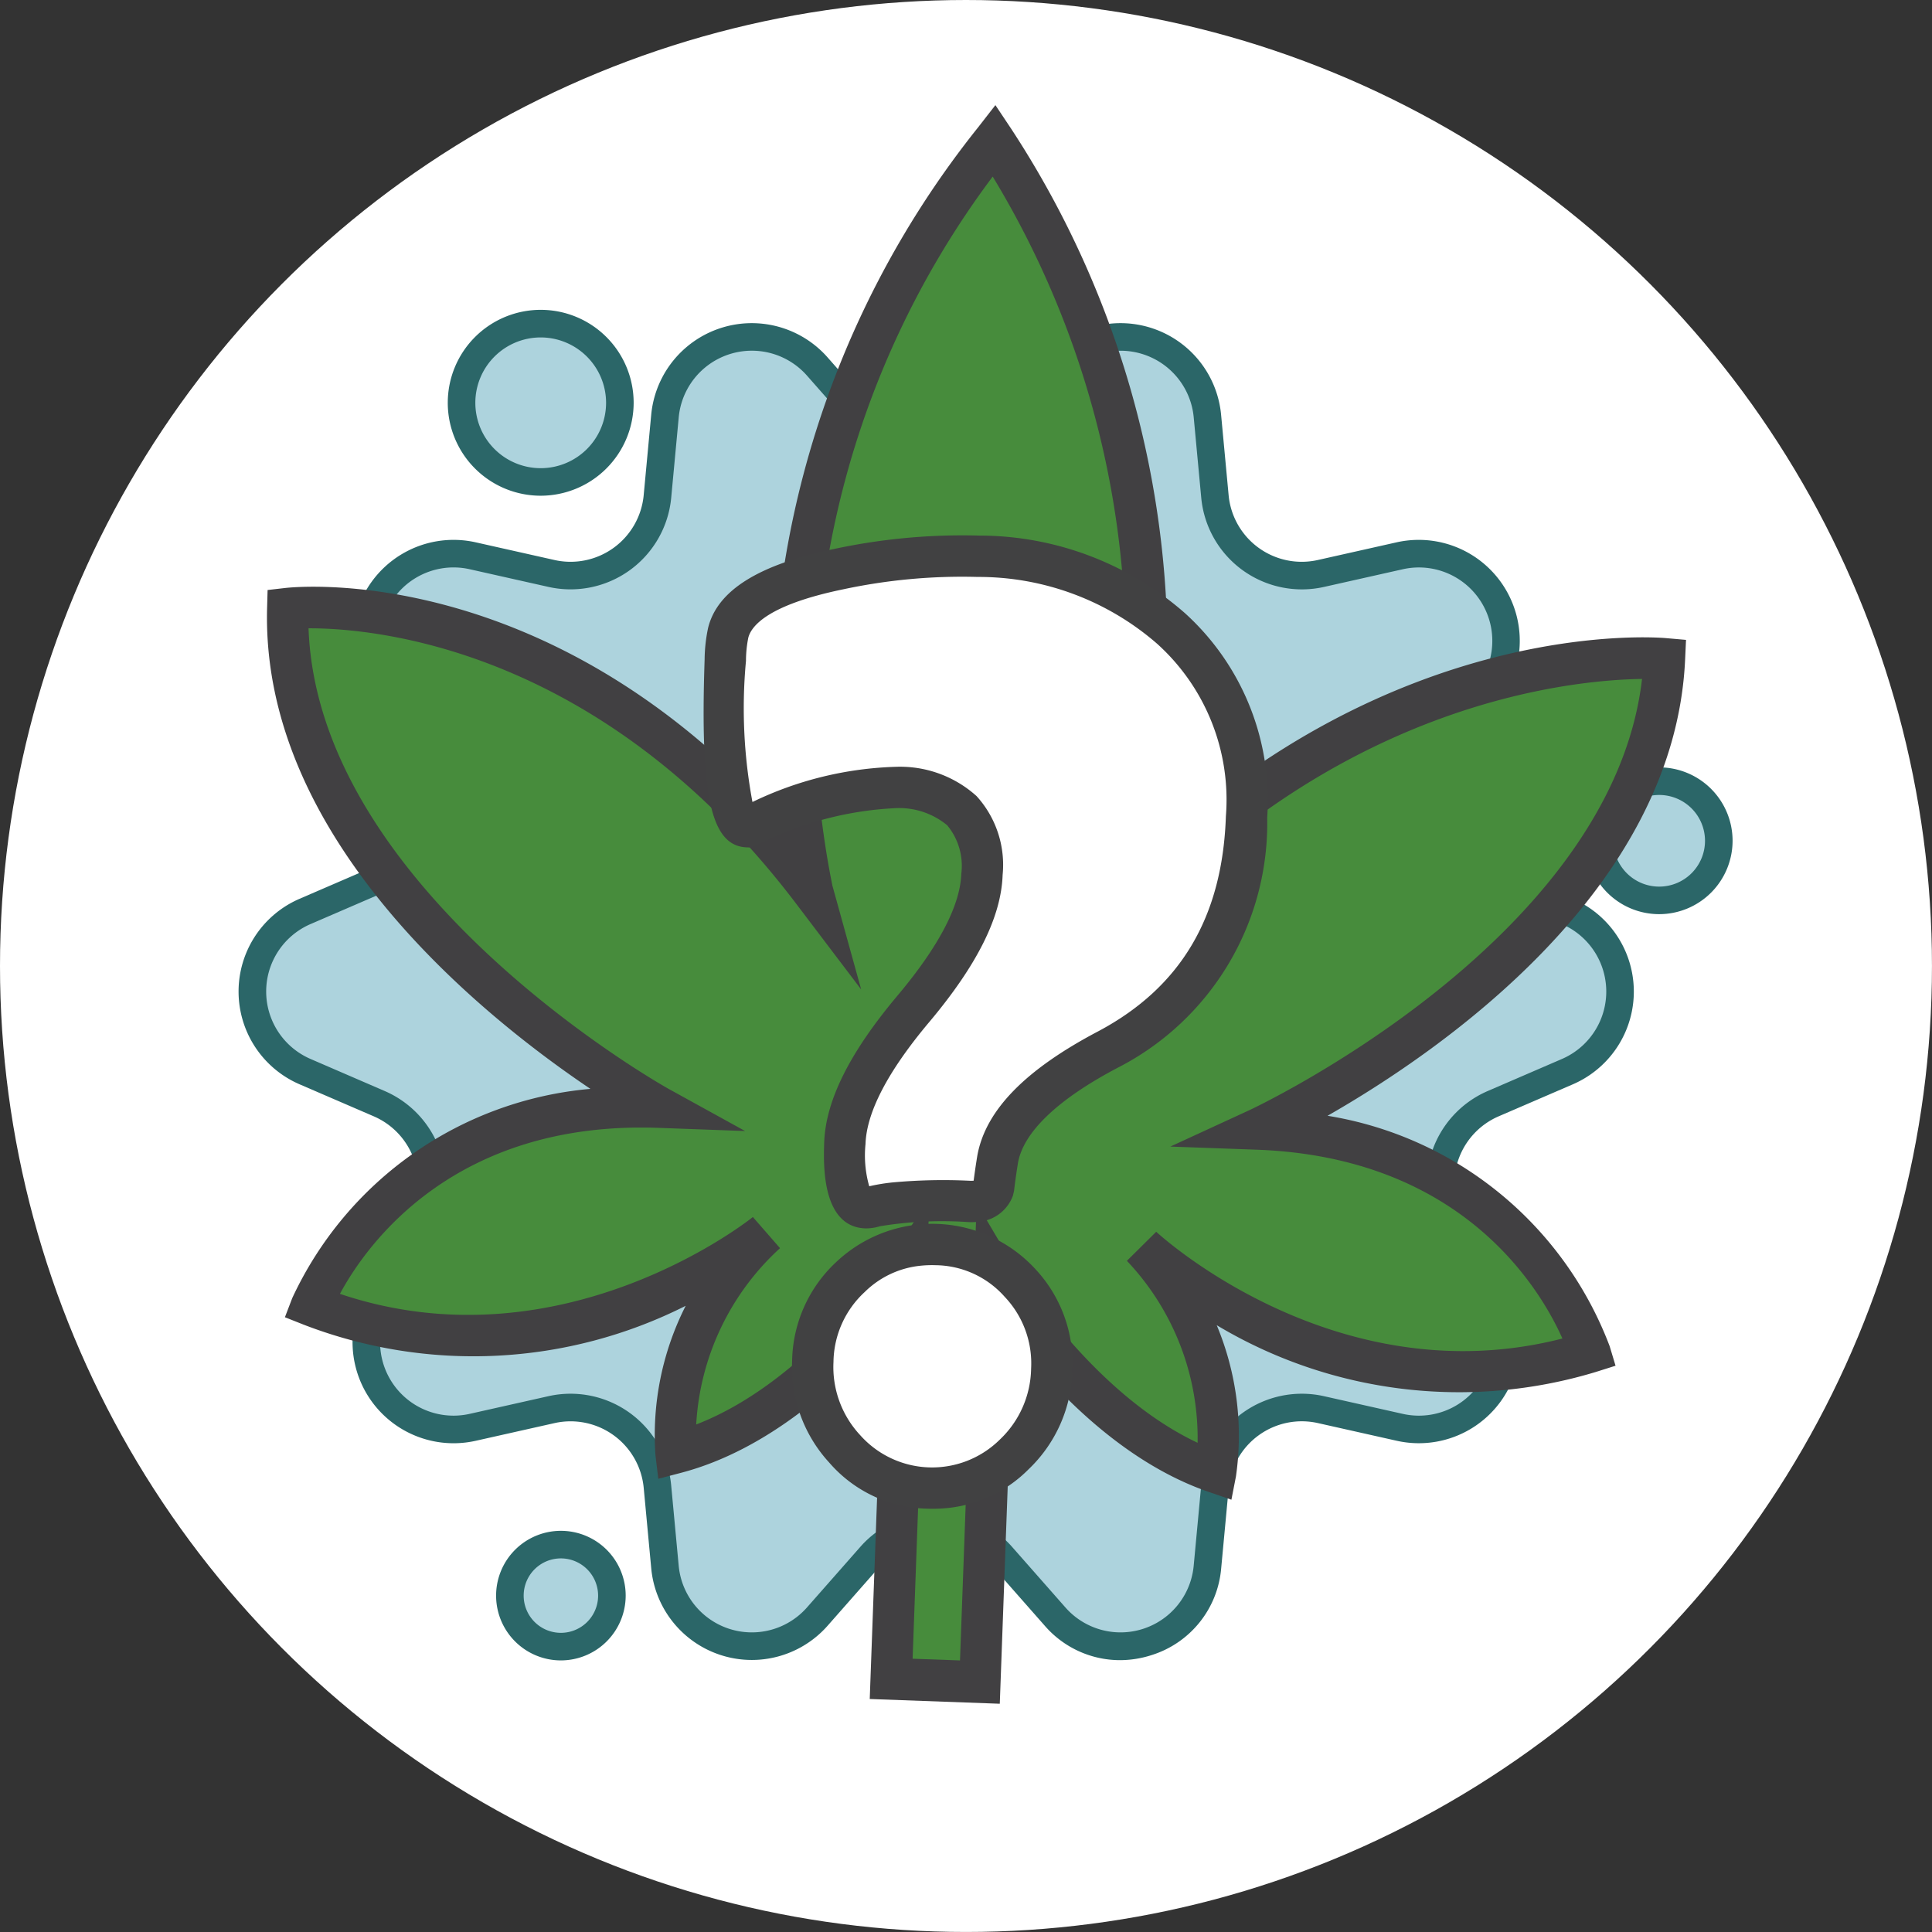
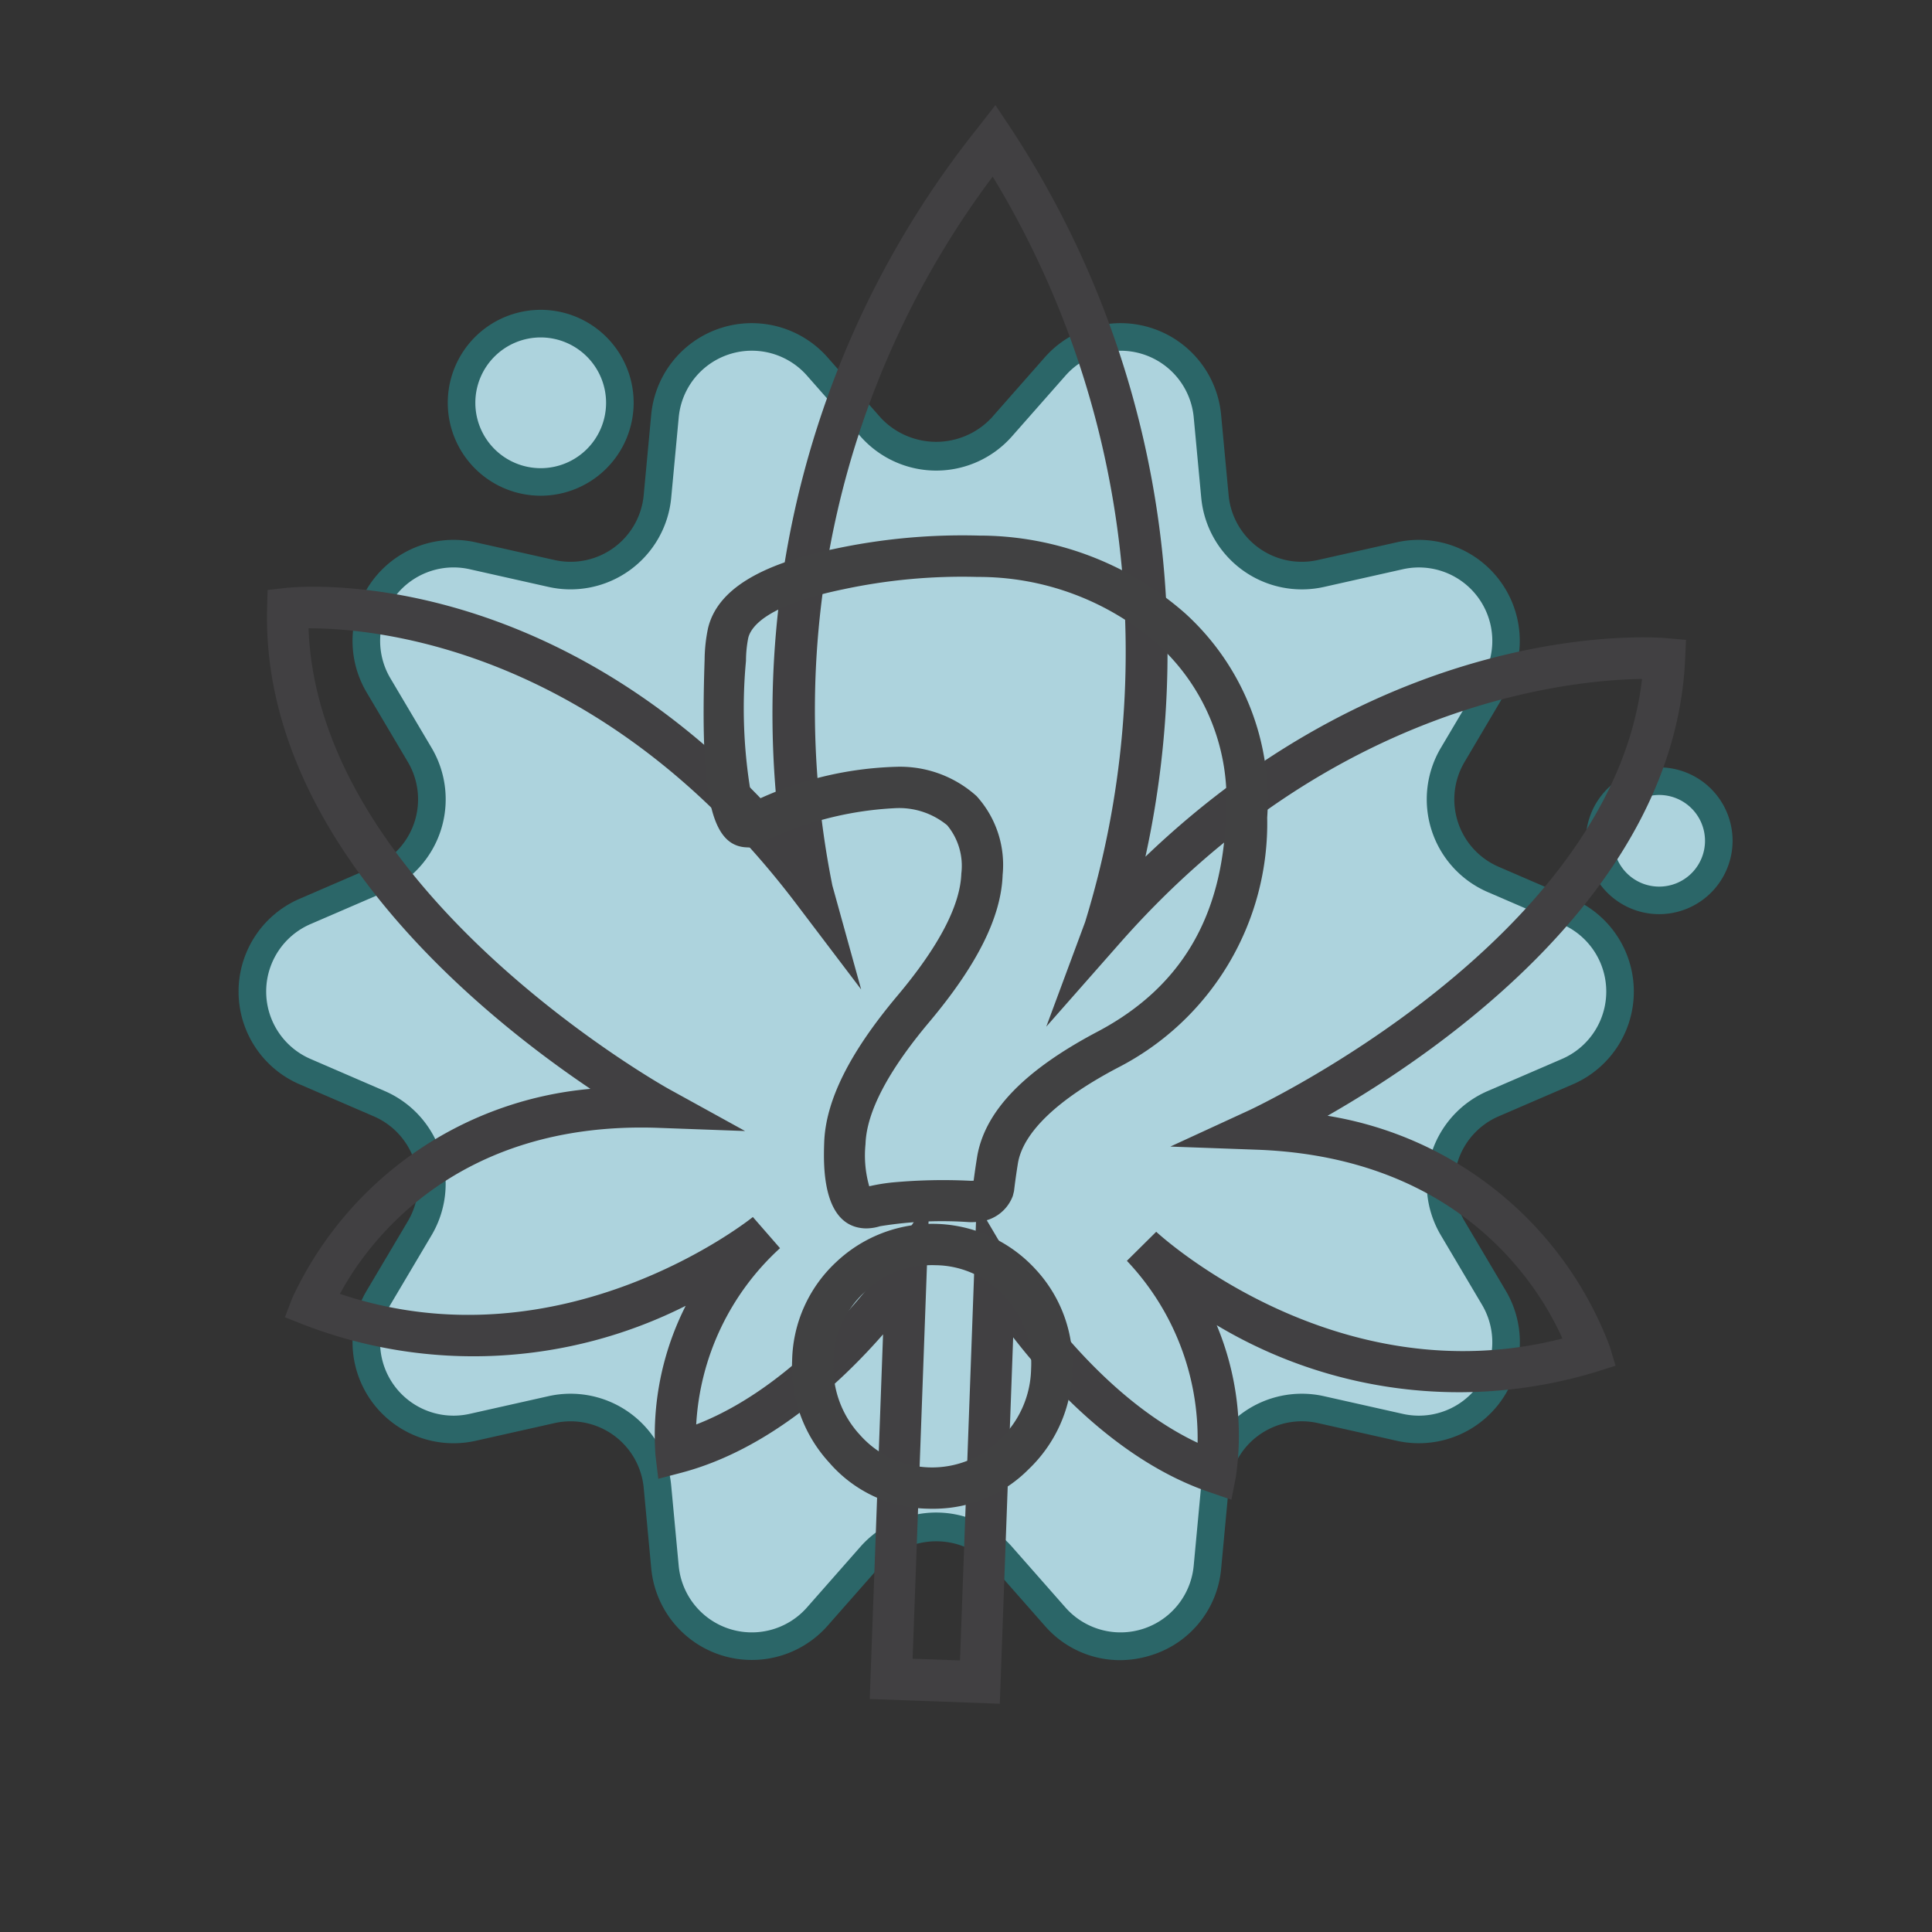
<svg xmlns="http://www.w3.org/2000/svg" viewBox="0 0 70.075 70.075">
  <rect x="0" y="0" width="70.075" height="70.075" fill="#333333" stroke="none" />
  <defs>
    <style>
      .cls-1 {
        fill: #fff;
      }

      .cls-2 {
        fill: #add3dd;
      }

      .cls-3 {
        fill: #2b6668;
      }

      .cls-4 {
        fill: #478c3c;
      }

      .cls-5 {
        fill: #414042;
      }

      .cls-6 {
        fill: #414142;
      }
    </style>
  </defs>
  <g id="Layer_1" data-name="Layer 1">
    <g>
-       <circle class="cls-1" cx="35.037" cy="35.037" r="35.037" />
      <g id="Pop_Mystery">
        <g>
-           <circle class="cls-2" cx="20.343" cy="57.875" r="1.85" />
-           <path class="cls-3" d="M20.344,60.224a2.35,2.35,0,1,1,2.35-2.35A2.353,2.353,0,0,1,20.344,60.224Zm0-3.7a1.35,1.35,0,1,0,1.35,1.351A1.352,1.352,0,0,0,20.344,56.524Z" />
-         </g>
+           </g>
        <g>
          <circle class="cls-2" cx="19.612" cy="14.61" r="2.871" />
          <path class="cls-3" d="M19.612,17.98a3.371,3.371,0,1,1,3.371-3.37A3.375,3.375,0,0,1,19.612,17.98Zm0-5.741a2.371,2.371,0,1,0,2.371,2.371A2.374,2.374,0,0,0,19.612,12.239Z" />
        </g>
        <g>
          <circle class="cls-2" cx="60.18" cy="30.495" r="2.161" />
          <path class="cls-3" d="M60.181,33.157a2.662,2.662,0,1,1,2.661-2.661A2.664,2.664,0,0,1,60.181,33.157Zm0-4.323a1.662,1.662,0,1,0,1.661,1.662A1.664,1.664,0,0,0,60.181,28.834Z" />
        </g>
        <g>
          <path class="cls-2" d="M36.332,15.494l1.937-2.201a3.164,3.164,0,0,1,5.525,1.795l.274,2.919a3.164,3.164,0,0,0,3.843,2.792l2.861-.642a3.164,3.164,0,0,1,3.415,4.7l-1.494,2.522a3.164,3.164,0,0,0,1.468,4.517l2.691,1.162a3.164,3.164,0,0,1,0,5.809L54.159,40.031a3.164,3.164,0,0,0-1.468,4.517l1.494,2.522a3.164,3.164,0,0,1-3.415,4.7l-2.861-.642a3.164,3.164,0,0,0-3.843,2.792l-.274,2.919a3.164,3.164,0,0,1-5.525,1.795l-1.937-2.201a3.164,3.164,0,0,0-4.75,0l-1.937,2.201a3.164,3.164,0,0,1-5.525-1.795l-.274-2.919a3.164,3.164,0,0,0-3.843-2.792l-2.861.642a3.164,3.164,0,0,1-3.415-4.7l1.494-2.522A3.164,3.164,0,0,0,13.755,40.031l-2.691-1.162a3.164,3.164,0,0,1,0-5.809L13.755,31.897a3.164,3.164,0,0,0,1.468-4.517l-1.494-2.522a3.164,3.164,0,0,1,3.415-4.7l2.861.642a3.164,3.164,0,0,0,3.843-2.792L24.12,15.089a3.164,3.164,0,0,1,5.525-1.795l1.937,2.201A3.164,3.164,0,0,0,36.332,15.494Z" />
          <path class="cls-3" d="M40.619,60.215a3.612,3.612,0,0,1-2.726-1.25l-1.937-2.2a2.753,2.753,0,0,0-4,0l-1.937,2.2a3.664,3.664,0,0,1-6.398-2.078l-.273-2.919A2.664,2.664,0,0,0,20.113,51.617l-2.86.642a3.665,3.665,0,0,1-3.955-5.443l1.495-2.521A2.664,2.664,0,0,0,13.557,40.49L10.865,39.328a3.664,3.664,0,0,1,0-6.728l2.691-1.162a2.663,2.663,0,0,0,1.235-3.804l-1.494-2.522a3.665,3.665,0,0,1,3.955-5.442l2.86.642a2.664,2.664,0,0,0,3.235-2.351l.273-2.919a3.664,3.664,0,0,1,6.398-2.078l1.937,2.2a2.753,2.753,0,0,0,4,0l1.937-2.2a3.664,3.664,0,0,1,6.398,2.078l.273,2.919a2.663,2.663,0,0,0,3.235,2.351l2.86-.642a3.665,3.665,0,0,1,3.955,5.442L53.122,27.635a2.663,2.663,0,0,0,1.235,3.804l2.691,1.162a3.664,3.664,0,0,1,0,6.728L54.357,40.49A2.663,2.663,0,0,0,53.122,44.294l1.493,2.521a3.664,3.664,0,0,1-3.954,5.443l-2.86-.642a2.663,2.663,0,0,0-3.235,2.351l-.273,2.919a3.617,3.617,0,0,1-2.516,3.143A3.761,3.761,0,0,1,40.619,60.215ZM33.957,54.861a3.664,3.664,0,0,1,2.75,1.243l1.937,2.2a2.664,2.664,0,0,0,4.652-1.512l.273-2.919a3.666,3.666,0,0,1,4.45-3.233l2.86.642a2.663,2.663,0,0,0,2.875-3.957l-1.493-2.521A3.663,3.663,0,0,1,53.961,39.572l2.691-1.162a2.664,2.664,0,0,0,0-4.892l-2.691-1.162a3.664,3.664,0,0,1-1.7-5.231l1.494-2.522a2.663,2.663,0,0,0-2.875-3.956l-2.86.642a3.666,3.666,0,0,1-4.45-3.233l-.273-2.919a2.664,2.664,0,0,0-4.652-1.512L36.707,15.824a3.661,3.661,0,0,1-5.5,0L29.27,13.624A2.664,2.664,0,0,0,24.618,15.136l-.273,2.919a3.666,3.666,0,0,1-4.45,3.233l-2.86-.642a2.663,2.663,0,0,0-2.875,3.956l1.494,2.522a3.664,3.664,0,0,1-1.7,5.231l-2.691,1.162a2.664,2.664,0,0,0,0,4.892L13.953,39.572a3.664,3.664,0,0,1,1.7,5.231L14.158,47.325a2.664,2.664,0,0,0,2.876,3.957l2.86-.642a3.666,3.666,0,0,1,4.45,3.233l.273,2.919a2.664,2.664,0,0,0,4.652,1.512l1.937-2.2A3.664,3.664,0,0,1,33.957,54.861Z" />
        </g>
      </g>
      <g>
-         <path class="cls-4" d="M45.622,40.953S59.888,34.397,60.37,23.893c0,0-10.816-.96-20.308,9.813a33.696,33.696,0,0,0-4.005-28.613A32.878,32.878,0,0,0,29.47,32.319c-8.681-11.437-19.032-10.249-19.032-10.249-.285,10.511,13.465,18.09,13.465,18.09-9.713-.355-12.602,7.192-12.602,7.192,8.925,3.542,16.479-2.627,16.479-2.627a10.018,10.018,0,0,0-3.261,7.969c4.849-1.276,8.344-6.582,8.344-6.582L32.324,60.893l1.695.044,1.523.073.54-14.783s3.269,5.553,8.011,7.18a10.018,10.018,0,0,0-2.671-8.185s7.085,6.703,16.244,3.822C57.666,49.044,55.335,41.307,45.622,40.953Z" />
        <path class="cls-5" d="M36.263,61.796l-4.717-.172.483-13.226c-1.519,1.739-4.119,4.177-7.319,5.02l-.833.219-.103-.855a10.381,10.381,0,0,1,1.096-5.419,17.104,17.104,0,0,1-13.847.687l-.689-.273.265-.692A13.199,13.199,0,0,1,21.415,39.494C17.466,36.837,9.461,30.404,9.688,22.05l.018-.65.646-.074c.406-.045,9.489-.964,17.874,8.315A34.037,34.037,0,0,1,35.465,4.634l.639-.821L36.681,4.678a34.634,34.634,0,0,1,4.864,26.396c9.062-8.686,18.465-7.966,18.892-7.928l.716.063-.033.718c-.383,8.349-8.835,14.181-12.969,16.543a13.192,13.192,0,0,1,10.232,8.356l.214.71-.706.223a17.103,17.103,0,0,1-13.76-1.694,10.394,10.394,0,0,1,.698,5.485l-.165.846L43.85,54.116c-3.17-1.087-5.674-3.765-7.102-5.611ZM33.101,60.163l1.719.062.605-16.585,1.303,2.206c.029.05,2.768,4.63,6.71,6.485a9.36,9.36,0,0,0-2.565-6.6L41.937,44.677c.065.062,6.486,5.989,14.733,3.872-.822-1.841-3.651-6.575-11.076-6.848l-3.145-.114,2.858-1.316c.135-.062,13.153-6.161,14.251-15.645-2.558.034-11.232.835-18.935,9.577l-2.674,3.035,1.408-3.792a33.261,33.261,0,0,0-3.351-27.041,32.258,32.258,0,0,0-5.815,25.715l1.044,3.768L28.873,32.772c-7.021-9.25-15.229-9.983-17.647-9.983h-.035c.343,9.585,12.944,16.642,13.074,16.713l2.76,1.521-3.149-.115c-7.41-.263-10.592,4.246-11.546,6.021,8.093,2.726,14.906-2.729,14.977-2.787l.985,1.13a9.361,9.361,0,0,0-3.04,6.395c4.037-1.562,6.955-5.923,6.986-5.97L33.71,43.469Z" />
      </g>
      <g>
-         <path class="cls-1" d="M45.214,29.63a9.219,9.219,0,0,1-5.024,8.436q-3.624,1.905-4.001,3.967-.089.539-.154,1.079a.781.781,0,0,1-.865.466,14.472,14.472,0,0,0-3.424.167,1.13,1.13,0,0,1-.332.06q-.848-.029-.77-2.337.068-2.002,2.487-4.879t2.487-4.879q.103-3.038-3.124-3.147a12.961,12.961,0,0,0-5.376,1.422q-1.013-.034-.81-6.039a5.108,5.108,0,0,1,.104-.987q.383-1.567,4.016-2.316a21.319,21.319,0,0,1,5.061-.466,10.544,10.544,0,0,1,6.985,2.617A8.394,8.394,0,0,1,45.214,29.63ZM38.148,49.667a4.382,4.382,0,0,1-1.366,3.09,4.243,4.243,0,0,1-6.147-.207,4.382,4.382,0,0,1-1.154-3.175,4.263,4.263,0,0,1,1.364-3.054,4.324,4.324,0,0,1,6.147.207A4.263,4.263,0,0,1,38.148,49.667Z" />
        <path class="cls-6" d="M34.444,54.689a5.376,5.376,0,0,1-.804.032,4.828,4.828,0,0,1-3.564-1.673,5.127,5.127,0,0,1-1.345-3.699A5.009,5.009,0,0,1,30.328,45.777a5.076,5.076,0,0,1,7.216.243,5.009,5.009,0,0,1,1.352,3.672,5.126,5.126,0,0,1-1.59,3.601A4.825,4.825,0,0,1,34.444,54.689ZM33.34,45.914a3.359,3.359,0,0,0-1.977.949,3.51,3.51,0,0,0-1.132,2.537,3.622,3.622,0,0,0,.964,2.649,3.491,3.491,0,0,0,5.063.172A3.626,3.626,0,0,0,37.399,49.642h0a3.509,3.509,0,0,0-.959-2.607,3.394,3.394,0,0,0-2.502-1.145A4.065,4.065,0,0,0,33.34,45.914Zm2.148-1.6a2.263,2.263,0,0,1-.343.013,14.001,14.001,0,0,0-3.226.149,1.726,1.726,0,0,1-.53.079c-1.598-.055-1.52-2.355-1.495-3.111.051-1.522.922-3.267,2.663-5.337,1.494-1.778,2.272-3.265,2.311-4.422a2.302,2.302,0,0,0-.513-1.752,2.735,2.735,0,0,0-1.887-.62,12.311,12.311,0,0,0-5.044,1.357l-.159.071-.174-.006c-1.301-.045-1.702-1.828-1.534-6.815a5.745,5.745,0,0,1,.126-1.144c.333-1.36,1.835-2.3,4.592-2.869a22.191,22.191,0,0,1,5.238-.481,11.314,11.314,0,0,1,7.464,2.812,9.145,9.145,0,0,1,2.985,7.416h0a9.961,9.961,0,0,1-5.42,9.073c-2.164,1.137-3.413,2.326-3.617,3.44-.055.336-.105.686-.146,1.035l-.042.171A1.448,1.448,0,0,1,35.488,44.314Zm-3.183-1.42a20.02,20.02,0,0,1,2.891-.066.775.775,0,0,0,.118-.004l.001-0q.059-.457.134-.913c.299-1.642,1.736-3.113,4.392-4.509,2.987-1.592,4.5-4.143,4.623-7.798a7.612,7.612,0,0,0-2.495-6.255,9.858,9.858,0,0,0-6.506-2.423,20.631,20.631,0,0,0-4.884.45c-2.757.569-3.338,1.347-3.439,1.76a4.326,4.326,0,0,0-.083.834,18.49,18.49,0,0,0,.235,5.119,12.785,12.785,0,0,1,5.227-1.277,4.142,4.142,0,0,1,2.901,1.062,3.709,3.709,0,0,1,.946,2.86c-.051,1.521-.922,3.267-2.662,5.337-1.495,1.778-2.273,3.265-2.311,4.422a4.069,4.069,0,0,0,.135,1.534l.004-.001A6.688,6.688,0,0,1,32.305,42.895Z" />
      </g>
    </g>
  </g>
</svg>